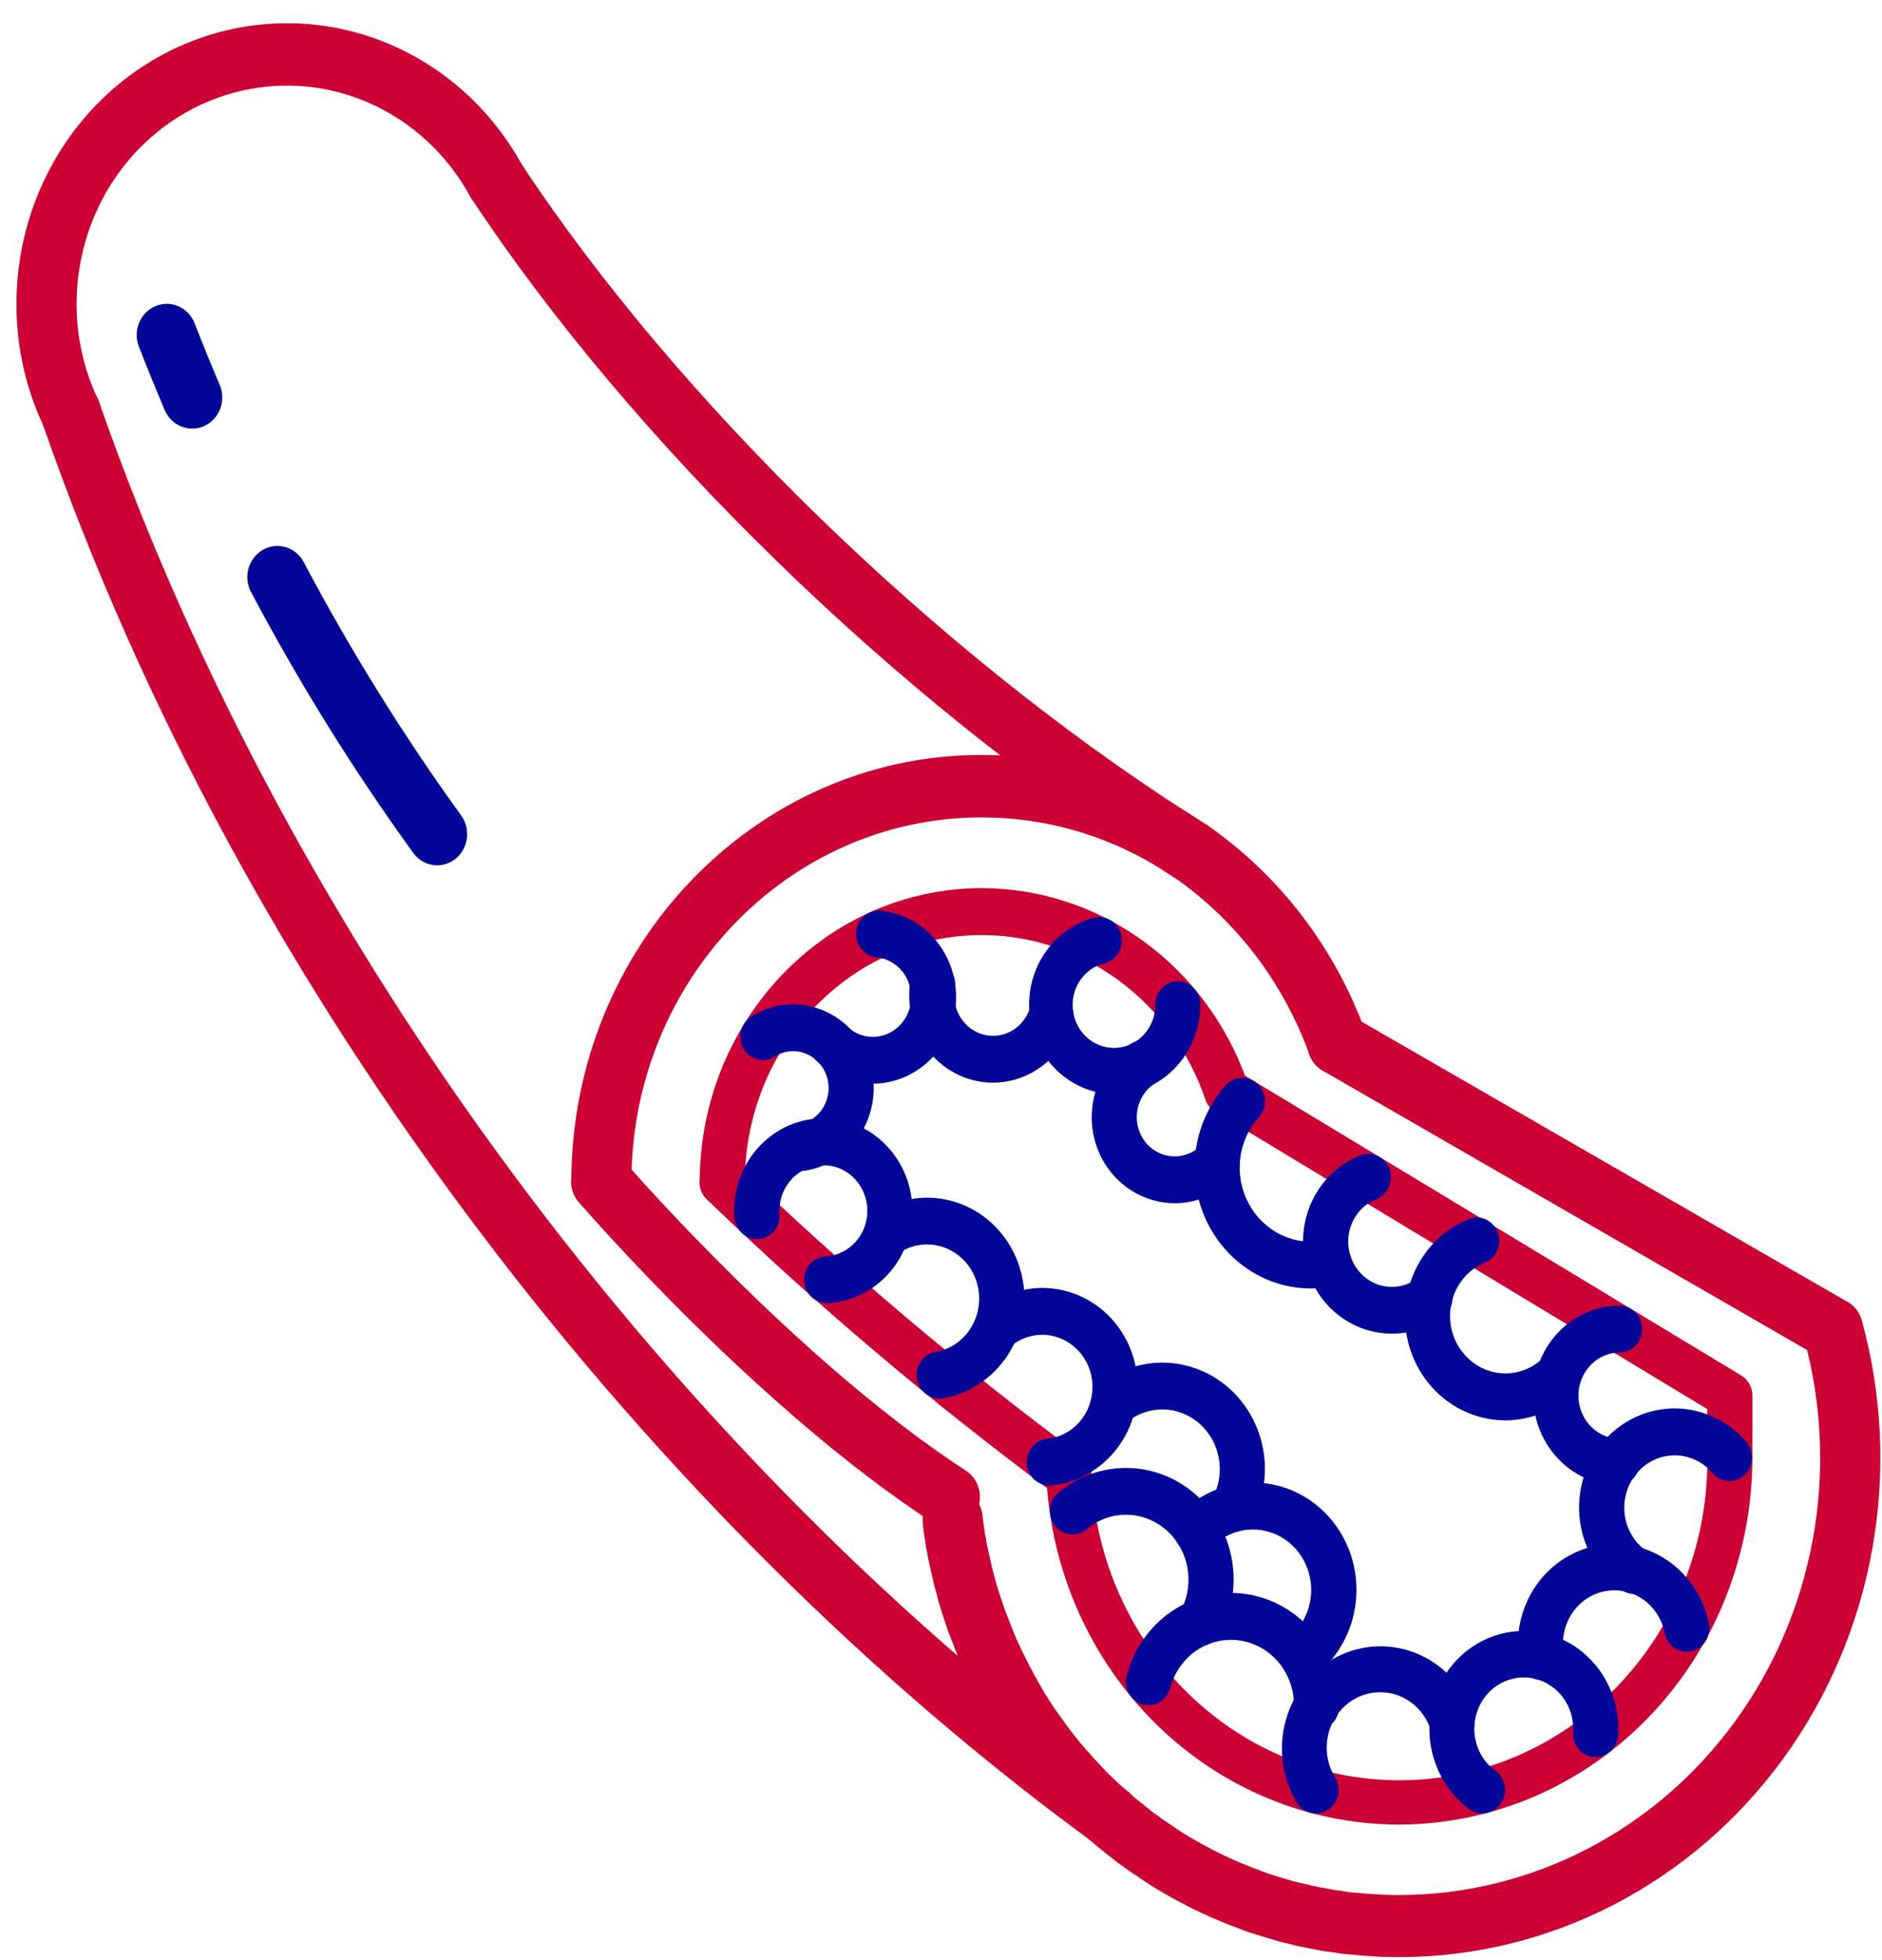
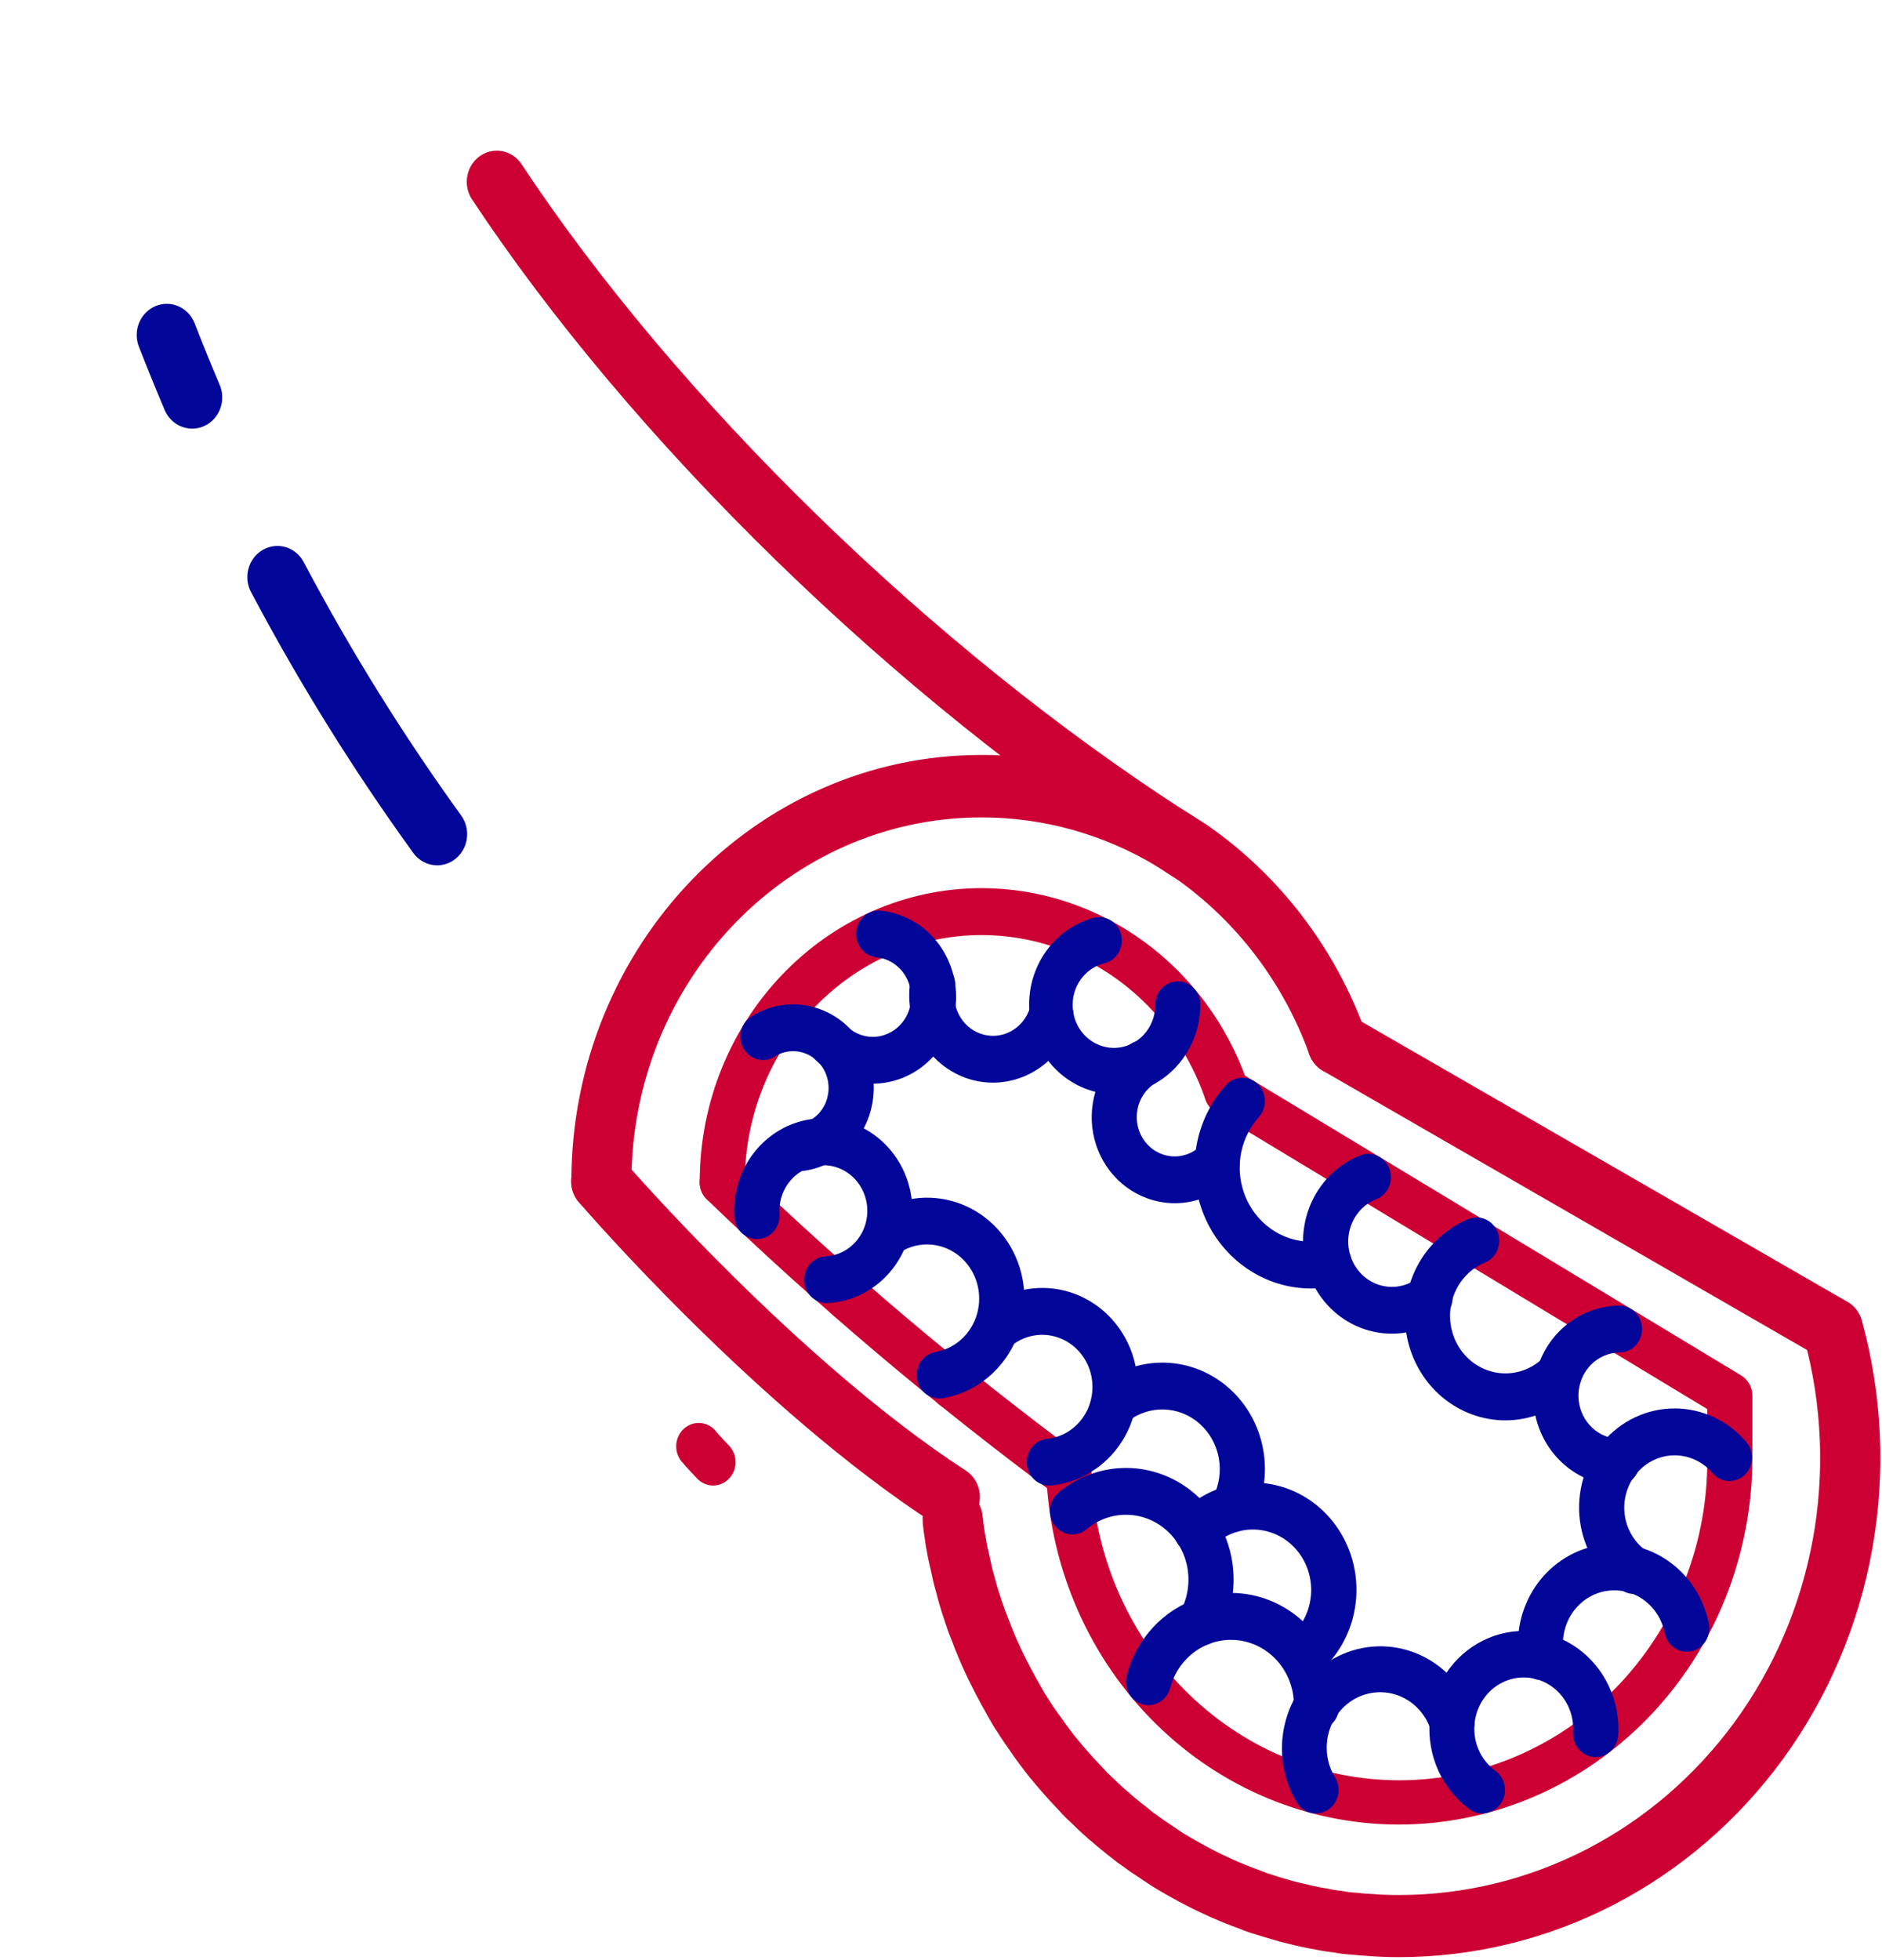
<svg xmlns="http://www.w3.org/2000/svg" fill="none" height="76" viewBox="0 0 73 76" width="73">
  <g clip-path="url(#clip0_2167_75)">
-     <path d="M2.761 17.264C2.525 17.264 2.294 17.189 2.1 17.05C1.905 16.912 1.756 16.715 1.672 16.486C0.988 15.021 0.634 13.412 0.639 11.784C0.639 9.382 1.406 7.049 2.818 5.146C4.23 3.243 6.208 1.878 8.446 1.264C10.683 0.649 13.054 0.819 15.189 1.747C17.323 2.676 19.102 4.31 20.248 6.396C20.396 6.674 20.432 7.002 20.348 7.307C20.265 7.613 20.07 7.872 19.804 8.029C19.538 8.187 19.223 8.229 18.927 8.148C18.631 8.066 18.378 7.867 18.223 7.594C17.331 5.971 15.947 4.7 14.287 3.978C12.627 3.256 10.783 3.124 9.043 3.602C7.303 4.08 5.764 5.141 4.665 6.621C3.567 8.101 2.971 9.916 2.97 11.784C2.968 13.04 3.24 14.281 3.765 15.413C3.872 15.606 3.928 15.825 3.927 16.048C3.927 16.207 3.898 16.365 3.839 16.513C3.781 16.66 3.695 16.794 3.587 16.907C3.479 17.02 3.35 17.11 3.208 17.171C3.066 17.232 2.914 17.264 2.761 17.264Z" fill="#CC0033" />
    <path d="M23.328 47.033C23.019 47.033 22.722 46.906 22.504 46.679C22.285 46.452 22.162 46.145 22.162 45.824C22.162 36.7 29.303 29.277 38.066 29.277C40.874 29.272 43.633 30.043 46.06 31.51C46.198 31.596 46.328 31.68 46.456 31.764C46.584 31.849 46.697 31.916 46.821 31.997C46.84 32.008 46.857 32.02 46.874 32.032C49.662 33.98 51.795 36.781 52.975 40.046C53.083 40.347 53.072 40.68 52.943 40.972C52.815 41.264 52.58 41.491 52.29 41.603C52 41.715 51.679 41.703 51.397 41.569C51.116 41.436 50.897 41.192 50.789 40.891C49.784 38.113 47.972 35.727 45.604 34.064C45.472 33.983 45.343 33.899 45.214 33.816C45.086 33.733 44.987 33.665 44.872 33.595C42.805 32.349 40.455 31.694 38.064 31.699C30.58 31.699 24.492 38.036 24.492 45.827C24.492 46.147 24.369 46.453 24.151 46.68C23.932 46.906 23.637 47.033 23.328 47.033Z" fill="#CC0033" />
    <path d="M27.665 57.608C27.549 57.608 27.435 57.584 27.328 57.538C27.222 57.492 27.125 57.425 27.044 57.34L27.02 57.314C26.847 57.133 26.666 56.946 26.493 56.738C26.406 56.651 26.338 56.546 26.293 56.43C26.247 56.314 26.226 56.19 26.229 56.064C26.232 55.939 26.26 55.816 26.311 55.703C26.363 55.589 26.436 55.488 26.527 55.406C26.618 55.323 26.724 55.261 26.839 55.224C26.954 55.186 27.075 55.173 27.195 55.186C27.315 55.2 27.431 55.238 27.536 55.3C27.641 55.362 27.732 55.446 27.804 55.547C27.941 55.709 28.096 55.867 28.255 56.035L28.278 56.061C28.4 56.188 28.483 56.349 28.516 56.525C28.549 56.701 28.532 56.883 28.465 57.049C28.399 57.214 28.287 57.355 28.144 57.455C28 57.554 27.831 57.608 27.659 57.608H27.665Z" fill="#CC0033" />
    <path d="M28.015 46.755C27.783 46.755 27.561 46.66 27.397 46.49C27.233 46.32 27.141 46.089 27.141 45.848C27.141 39.558 32.052 34.441 38.089 34.441C40.335 34.447 42.526 35.168 44.364 36.507C46.203 37.846 47.601 39.738 48.37 41.927C48.468 42.12 48.495 42.343 48.448 42.555C48.401 42.767 48.281 42.955 48.112 43.083C47.942 43.211 47.734 43.272 47.525 43.254C47.315 43.237 47.119 43.141 46.972 42.986L46.962 42.974C46.869 42.879 46.798 42.763 46.755 42.635C46.121 40.775 44.947 39.164 43.396 38.022C41.844 36.881 39.991 36.266 38.089 36.26C33.017 36.26 28.89 40.563 28.89 45.853C28.889 46.093 28.796 46.322 28.632 46.491C28.468 46.66 28.246 46.755 28.015 46.755Z" fill="#CC0033" />
-     <path d="M43.02 71.628C42.779 71.628 42.545 71.551 42.349 71.407C33.829 65.183 25.673 57.077 18.765 47.97C11.259 38.069 5.502 27.47 1.665 16.47C1.665 16.47 1.665 16.458 1.665 16.451C1.571 16.197 1.563 15.918 1.641 15.658C1.72 15.398 1.88 15.174 2.097 15.02C2.314 14.867 2.574 14.794 2.835 14.813C3.097 14.832 3.345 14.942 3.539 15.125C3.711 15.287 3.834 15.497 3.893 15.73C11.147 36.446 26.021 56.521 43.697 69.431C43.9 69.579 44.053 69.79 44.132 70.034C44.212 70.278 44.214 70.541 44.139 70.787C44.064 71.032 43.916 71.246 43.716 71.398C43.515 71.55 43.273 71.632 43.025 71.631L43.02 71.628Z" fill="#CC0033" />
    <path d="M46.226 34.248C46.018 34.247 45.813 34.189 45.634 34.08C45.488 33.993 45.354 33.903 45.216 33.813C45.102 33.739 44.989 33.662 44.873 33.593L44.856 33.582C34.705 27.056 24.519 17.137 18.274 7.678C18.119 7.414 18.069 7.098 18.132 6.795C18.195 6.493 18.368 6.227 18.614 6.053C18.861 5.879 19.162 5.809 19.457 5.858C19.751 5.907 20.016 6.072 20.197 6.318C26.269 15.513 36.186 25.172 46.076 31.526C46.204 31.606 46.331 31.688 46.456 31.771C46.577 31.849 46.697 31.922 46.821 32.004C47.04 32.139 47.211 32.345 47.307 32.591C47.402 32.837 47.418 33.108 47.35 33.364C47.282 33.619 47.136 33.845 46.933 34.006C46.73 34.166 46.481 34.254 46.226 34.254V34.248Z" fill="#CC0033" />
    <path d="M36.845 59.264C36.627 59.263 36.413 59.199 36.228 59.079C29.408 54.652 22.74 46.953 22.46 46.628C22.355 46.511 22.274 46.372 22.221 46.221C22.168 46.071 22.144 45.91 22.152 45.75C22.159 45.59 22.197 45.433 22.263 45.288C22.33 45.143 22.423 45.013 22.539 44.906C22.654 44.799 22.788 44.717 22.935 44.664C23.081 44.612 23.235 44.59 23.39 44.6C23.544 44.61 23.695 44.652 23.834 44.723C23.972 44.795 24.096 44.894 24.197 45.015C24.264 45.092 30.929 52.786 37.46 57.027C37.675 57.166 37.841 57.374 37.932 57.62C38.023 57.865 38.034 58.135 37.964 58.388C37.894 58.641 37.746 58.863 37.544 59.021C37.341 59.179 37.094 59.264 36.84 59.264H36.845Z" fill="#CC0033" />
    <path d="M41.467 58.137C41.287 58.137 41.111 58.078 40.963 57.97C36.212 54.455 31.684 50.625 27.409 46.504C27.326 46.422 27.259 46.323 27.213 46.214C27.166 46.105 27.141 45.988 27.139 45.869C27.136 45.75 27.156 45.631 27.197 45.52C27.239 45.409 27.301 45.307 27.381 45.221C27.46 45.135 27.555 45.066 27.66 45.018C27.765 44.97 27.878 44.943 27.993 44.941C28.108 44.938 28.222 44.959 28.329 45.002C28.436 45.045 28.534 45.109 28.617 45.192C32.831 49.251 37.292 53.025 41.975 56.489C42.126 56.6 42.24 56.758 42.299 56.941C42.358 57.123 42.359 57.32 42.303 57.504C42.247 57.688 42.136 57.848 41.986 57.962C41.837 58.075 41.656 58.137 41.47 58.137H41.467Z" fill="#CC0033" />
    <path d="M36.982 54.674C36.75 54.674 36.527 54.579 36.363 54.408C36.199 54.238 36.107 54.008 36.107 53.767V53.755C36.107 53.575 36.159 53.4 36.255 53.251C36.351 53.102 36.487 52.985 36.647 52.917C36.807 52.848 36.983 52.83 37.152 52.865C37.322 52.9 37.478 52.986 37.6 53.113C37.722 53.24 37.806 53.402 37.839 53.578C37.873 53.754 37.856 53.936 37.79 54.102C37.724 54.268 37.611 54.41 37.468 54.509C37.324 54.609 37.155 54.662 36.982 54.662V54.674Z" fill="#CC0033" />
    <path d="M54.273 75.897C53.802 75.897 53.385 75.88 53.001 75.847C52.815 75.835 52.62 75.822 52.425 75.798H52.399C52.177 75.784 51.957 75.757 51.738 75.716C51.491 75.688 51.252 75.65 51.01 75.599C50.647 75.535 50.281 75.458 49.938 75.367C49.739 75.319 49.525 75.266 49.312 75.199C49.099 75.133 48.899 75.078 48.729 75.021C48.502 74.957 48.279 74.879 48.061 74.787C47.835 74.703 47.602 74.619 47.37 74.519C47.139 74.419 46.958 74.351 46.787 74.265C46.433 74.106 46.079 73.931 45.705 73.73C45.559 73.65 45.391 73.559 45.244 73.473C45.038 73.358 44.845 73.243 44.668 73.132L44.646 73.117L44.537 73.046C44.41 72.963 44.291 72.884 44.17 72.798C43.983 72.679 43.766 72.535 43.549 72.369C43.407 72.277 43.272 72.176 43.142 72.066C43.021 71.977 42.915 71.889 42.814 71.806C42.641 71.673 42.482 71.534 42.341 71.41C42.292 71.374 42.246 71.336 42.202 71.294L42.143 71.241C41.933 71.059 41.74 70.875 41.56 70.696C41.389 70.543 41.228 70.379 41.076 70.207C40.822 69.943 40.598 69.698 40.392 69.46C40.246 69.29 40.101 69.122 39.981 68.973L39.929 68.909L39.882 68.853C39.633 68.536 39.42 68.248 39.232 67.975C39.044 67.701 38.846 67.426 38.666 67.135C38.627 67.082 38.59 67.026 38.556 66.968C38.541 66.945 38.528 66.921 38.514 66.897C38.471 66.819 38.426 66.745 38.381 66.665C38.336 66.585 38.279 66.49 38.235 66.403C38.009 66.012 37.789 65.59 37.521 65.043L37.511 65.019L37.439 64.867C37.358 64.69 37.272 64.506 37.19 64.305C37.077 64.04 36.988 63.815 36.912 63.6C36.837 63.423 36.766 63.239 36.708 63.051C36.684 62.994 36.664 62.935 36.648 62.874C36.502 62.451 36.397 62.091 36.313 61.752C36.225 61.462 36.167 61.179 36.1 60.869C36.043 60.635 35.986 60.384 35.946 60.124C35.924 60.046 35.91 59.966 35.902 59.885L35.893 59.829C35.893 59.785 35.881 59.741 35.876 59.703C35.839 59.481 35.816 59.277 35.792 59.081V59.023C35.763 58.709 35.853 58.395 36.044 58.148C36.235 57.902 36.511 57.743 36.813 57.705C37.115 57.667 37.42 57.753 37.662 57.945C37.904 58.137 38.063 58.42 38.107 58.733L38.114 58.792C38.135 58.968 38.154 59.136 38.181 59.307C38.19 59.362 38.199 59.418 38.206 59.477L38.213 59.523C38.227 59.573 38.237 59.624 38.244 59.675C38.273 59.882 38.325 60.107 38.372 60.304L38.381 60.342C38.439 60.62 38.487 60.848 38.551 61.057C38.551 61.076 38.563 61.098 38.567 61.117C38.639 61.401 38.731 61.712 38.859 62.087C38.875 62.125 38.889 62.164 38.901 62.204C38.949 62.359 39.005 62.51 39.069 62.658C39.078 62.682 39.088 62.705 39.095 62.729C39.156 62.901 39.241 63.098 39.334 63.334C39.337 63.343 39.34 63.351 39.344 63.36C39.404 63.511 39.474 63.662 39.55 63.822L39.618 63.974C39.857 64.469 40.056 64.841 40.248 65.183L40.26 65.204C40.299 65.277 40.343 65.356 40.385 65.424C40.427 65.492 40.485 65.595 40.531 65.681C40.558 65.716 40.583 65.754 40.606 65.793C40.762 66.05 40.928 66.298 41.1 66.529L41.13 66.568C41.284 66.795 41.462 67.037 41.673 67.308C41.694 67.33 41.712 67.353 41.73 67.377L41.758 67.409C41.873 67.551 41.994 67.699 42.115 67.835L42.132 67.854C42.316 68.067 42.519 68.289 42.752 68.531L42.79 68.572C42.888 68.686 42.993 68.793 43.105 68.892L43.142 68.926C43.32 69.1 43.489 69.263 43.661 69.41L43.698 69.443L43.711 69.453L43.788 69.515L43.846 69.568C43.979 69.683 44.103 69.794 44.222 69.883L44.266 69.919C44.371 70.005 44.454 70.07 44.543 70.137C44.579 70.164 44.616 70.194 44.651 70.226C44.711 70.279 44.776 70.327 44.845 70.368L44.928 70.429C45.088 70.554 45.272 70.674 45.429 70.775L45.481 70.811C45.585 70.885 45.688 70.952 45.796 71.025L45.9 71.093C46.046 71.18 46.202 71.274 46.369 71.368L46.404 71.387C46.518 71.455 46.646 71.526 46.777 71.596C47.121 71.781 47.433 71.935 47.742 72.074L47.776 72.089C47.902 72.153 48.041 72.212 48.221 72.281L48.264 72.298C48.455 72.381 48.666 72.458 48.889 72.54C48.917 72.549 48.944 72.561 48.972 72.573C49.115 72.631 49.261 72.682 49.409 72.724L49.434 72.732C49.58 72.78 49.762 72.838 49.931 72.883L49.981 72.898C50.137 72.946 50.316 72.992 50.485 73.031H50.507C50.807 73.108 51.116 73.182 51.429 73.229L51.477 73.238C51.661 73.279 51.846 73.309 52.033 73.327L52.13 73.343C52.256 73.368 52.383 73.385 52.511 73.394C52.559 73.394 52.608 73.397 52.657 73.403C52.802 73.424 52.977 73.435 53.157 73.445H53.19C53.512 73.474 53.868 73.488 54.279 73.488C56.798 73.486 59.282 72.879 61.538 71.716C63.794 70.553 65.759 68.864 67.282 66.782C68.804 64.699 69.841 62.28 70.313 59.713C70.785 57.145 70.677 54.5 70 51.983C69.947 51.843 69.919 51.694 69.92 51.544C69.92 51.223 70.043 50.916 70.261 50.689C70.48 50.462 70.777 50.334 71.086 50.334C71.34 50.334 71.588 50.419 71.792 50.577C71.996 50.735 72.146 50.957 72.218 51.21C73.012 54.092 73.15 57.126 72.622 60.073C72.094 63.019 70.913 65.799 69.174 68.192C67.434 70.585 65.183 72.526 62.597 73.863C60.011 75.2 57.162 75.896 54.273 75.897Z" fill="#CC0033" />
    <path d="M71.085 52.749C70.887 52.749 70.692 52.697 70.519 52.598L51.311 41.523C51.041 41.368 50.841 41.107 50.756 40.798C50.671 40.489 50.707 40.158 50.857 39.877C51.008 39.597 51.259 39.389 51.557 39.301C51.854 39.213 52.173 39.251 52.444 39.407L71.653 50.481C71.879 50.611 72.058 50.816 72.16 51.062C72.262 51.309 72.282 51.584 72.217 51.844C72.152 52.104 72.005 52.334 71.8 52.498C71.595 52.662 71.343 52.75 71.085 52.749Z" fill="#CC0033" />
    <path d="M54.272 70.755C50.761 70.757 47.383 69.359 44.836 66.851C42.289 64.343 40.767 60.916 40.586 57.278C40.586 57.263 40.586 57.248 40.586 57.231C40.586 56.99 40.678 56.76 40.842 56.59C41.006 56.419 41.228 56.324 41.46 56.324C41.689 56.324 41.908 56.417 42.072 56.583C42.235 56.748 42.33 56.974 42.334 57.211C42.479 60.455 43.844 63.511 46.137 65.721C48.43 67.932 51.467 69.121 54.596 69.034C57.724 68.946 60.695 67.588 62.87 65.252C65.044 62.916 66.248 59.789 66.224 56.542V54.644L47.151 43.123C47.086 43.084 47.026 43.036 46.972 42.981L46.962 42.969C46.809 42.807 46.719 42.592 46.712 42.365C46.704 42.139 46.778 41.917 46.92 41.745C47.062 41.572 47.26 41.461 47.477 41.433C47.694 41.405 47.913 41.462 48.091 41.593L67.535 53.337C67.668 53.417 67.778 53.531 67.855 53.669C67.932 53.807 67.972 53.963 67.972 54.122V56.542C67.968 60.31 66.523 63.923 63.955 66.587C61.387 69.252 57.905 70.751 54.272 70.755Z" fill="#CC0033" />
    <path d="M16.961 33.558C16.781 33.558 16.602 33.514 16.44 33.431C16.278 33.347 16.137 33.225 16.029 33.075C13.714 29.876 11.62 26.511 9.762 23.006C9.68 22.867 9.627 22.712 9.605 22.55C9.583 22.389 9.593 22.225 9.633 22.068C9.674 21.91 9.745 21.763 9.842 21.635C9.938 21.507 10.059 21.4 10.197 21.321C10.334 21.243 10.485 21.194 10.642 21.177C10.798 21.161 10.956 21.177 11.105 21.225C11.255 21.274 11.394 21.353 11.514 21.458C11.634 21.564 11.732 21.693 11.802 21.839C13.606 25.244 15.639 28.512 17.886 31.621C18.015 31.8 18.095 32.013 18.115 32.236C18.135 32.459 18.095 32.684 17.999 32.885C17.903 33.085 17.755 33.255 17.572 33.374C17.389 33.492 17.177 33.556 16.961 33.558Z" fill="#020699" />
    <path d="M7.454 16.622C7.228 16.622 7.007 16.554 6.817 16.426C6.628 16.297 6.479 16.115 6.387 15.9C6.048 15.101 5.713 14.276 5.388 13.446C5.33 13.298 5.301 13.141 5.303 12.982C5.304 12.823 5.335 12.666 5.395 12.519C5.455 12.373 5.542 12.24 5.651 12.129C5.761 12.018 5.89 11.93 6.032 11.87C6.174 11.81 6.326 11.78 6.479 11.782C6.632 11.783 6.784 11.816 6.925 11.878C7.066 11.94 7.193 12.03 7.301 12.143C7.408 12.257 7.493 12.391 7.55 12.538C7.865 13.346 8.192 14.149 8.521 14.924C8.6 15.109 8.632 15.31 8.617 15.511C8.601 15.711 8.537 15.905 8.431 16.073C8.325 16.242 8.18 16.381 8.01 16.476C7.839 16.572 7.648 16.622 7.454 16.622Z" fill="#020699" />
    <path d="M57.504 70.326C57.325 70.326 57.15 70.268 57.003 70.161C56.479 69.78 56.061 69.263 55.79 68.663C55.518 68.062 55.403 67.398 55.456 66.737C55.508 66.075 55.726 65.44 56.089 64.893C56.451 64.347 56.945 63.908 57.521 63.621C58.098 63.333 58.737 63.208 59.374 63.256C60.012 63.304 60.627 63.524 61.157 63.895C61.687 64.266 62.115 64.774 62.397 65.369C62.68 65.965 62.807 66.626 62.767 67.288C62.759 67.407 62.729 67.524 62.679 67.631C62.628 67.738 62.557 67.834 62.471 67.912C62.384 67.991 62.283 68.052 62.175 68.09C62.066 68.128 61.95 68.144 61.836 68.136C61.721 68.129 61.608 68.097 61.505 68.045C61.402 67.992 61.31 67.919 61.234 67.829C61.158 67.739 61.1 67.635 61.063 67.522C61.026 67.409 61.011 67.289 61.018 67.17C61.04 66.823 60.974 66.477 60.827 66.165C60.679 65.853 60.456 65.586 60.178 65.392C59.901 65.197 59.579 65.081 59.245 65.056C58.911 65.03 58.577 65.096 58.275 65.246C57.972 65.396 57.714 65.626 57.524 65.912C57.334 66.198 57.22 66.531 57.193 66.878C57.165 67.224 57.226 67.572 57.368 67.886C57.51 68.201 57.73 68.471 58.004 68.67C58.156 68.781 58.27 68.939 58.33 69.122C58.389 69.305 58.391 69.502 58.335 69.686C58.279 69.87 58.168 70.031 58.018 70.145C57.868 70.258 57.687 70.32 57.501 70.32L57.504 70.326Z" fill="#020699" />
    <path d="M51.042 70.326C50.892 70.326 50.744 70.286 50.613 70.21C50.482 70.134 50.373 70.024 50.294 69.891C50.013 69.418 49.831 68.889 49.759 68.338C49.687 67.787 49.728 67.227 49.878 66.694C50.029 66.161 50.286 65.666 50.632 65.242C50.979 64.819 51.407 64.475 51.89 64.234C52.373 63.994 52.899 63.861 53.434 63.844C53.969 63.828 54.502 63.929 54.998 64.14C55.493 64.351 55.94 64.668 56.31 65.07C56.68 65.472 56.964 65.95 57.144 66.473C57.224 66.699 57.213 66.949 57.115 67.167C57.017 67.385 56.839 67.554 56.621 67.636C56.403 67.718 56.163 67.707 55.952 67.605C55.742 67.504 55.58 67.319 55.5 67.093C55.407 66.804 55.256 66.538 55.056 66.314C54.857 66.09 54.613 65.912 54.342 65.793C54.072 65.674 53.779 65.616 53.485 65.624C53.191 65.631 52.902 65.703 52.637 65.835C52.371 65.967 52.136 66.156 51.947 66.39C51.758 66.624 51.619 66.897 51.539 67.191C51.46 67.484 51.441 67.793 51.485 68.094C51.529 68.396 51.634 68.685 51.794 68.941C51.875 69.079 51.919 69.236 51.922 69.397C51.925 69.558 51.887 69.717 51.811 69.858C51.735 69.999 51.624 70.116 51.49 70.197C51.356 70.279 51.203 70.322 51.048 70.322L51.042 70.326Z" fill="#020699" />
    <path d="M51.066 67.093H51.05C50.935 67.091 50.822 67.066 50.716 67.018C50.611 66.97 50.516 66.902 50.436 66.816C50.356 66.73 50.294 66.629 50.252 66.518C50.21 66.407 50.189 66.288 50.191 66.169C50.201 65.552 49.993 64.952 49.607 64.482C49.221 64.013 48.683 63.705 48.093 63.618C47.504 63.531 46.905 63.669 46.407 64.008C45.91 64.346 45.548 64.862 45.391 65.457C45.329 65.689 45.182 65.887 44.98 66.006C44.778 66.125 44.539 66.156 44.316 66.093C44.092 66.029 43.902 65.876 43.787 65.667C43.672 65.458 43.642 65.21 43.703 64.978C43.972 63.955 44.592 63.069 45.447 62.487C46.301 61.905 47.331 61.666 48.343 61.817C49.355 61.967 50.279 62.496 50.941 63.304C51.604 64.111 51.959 65.142 51.94 66.203C51.936 66.44 51.842 66.667 51.678 66.833C51.515 67 51.295 67.093 51.066 67.093Z" fill="#020699" />
    <path d="M46.557 63.825C46.405 63.825 46.255 63.784 46.123 63.706C45.991 63.627 45.881 63.514 45.803 63.378C45.726 63.241 45.685 63.087 45.683 62.928C45.681 62.77 45.719 62.615 45.794 62.477C46.067 61.966 46.16 61.373 46.058 60.799C45.956 60.225 45.664 59.706 45.233 59.331C44.803 58.955 44.259 58.747 43.697 58.742C43.134 58.736 42.587 58.934 42.15 59.301C41.97 59.453 41.739 59.524 41.508 59.499C41.278 59.474 41.066 59.355 40.92 59.168C40.774 58.981 40.705 58.742 40.729 58.502C40.753 58.263 40.868 58.044 41.048 57.892C41.801 57.259 42.743 56.917 43.713 56.926C44.682 56.935 45.618 57.294 46.36 57.941C47.103 58.588 47.605 59.483 47.781 60.471C47.956 61.461 47.795 62.482 47.324 63.361C47.248 63.502 47.136 63.62 47.002 63.702C46.867 63.783 46.713 63.826 46.557 63.825Z" fill="#020699" />
    <path d="M50.613 65.056C50.433 65.056 50.258 64.999 50.11 64.892C49.963 64.784 49.851 64.632 49.79 64.457C49.729 64.281 49.722 64.09 49.769 63.91C49.817 63.73 49.916 63.57 50.055 63.45C50.288 63.247 50.478 62.998 50.615 62.716C50.752 62.435 50.834 62.128 50.854 61.813C50.874 61.498 50.833 61.183 50.732 60.885C50.632 60.587 50.475 60.314 50.27 60.08C50.066 59.847 49.818 59.659 49.542 59.528C49.265 59.396 48.966 59.324 48.663 59.315C48.359 59.306 48.056 59.361 47.773 59.477C47.491 59.592 47.233 59.765 47.016 59.986C46.852 60.156 46.629 60.252 46.397 60.251C46.165 60.251 45.943 60.155 45.779 59.985C45.615 59.814 45.523 59.583 45.523 59.343C45.524 59.102 45.616 58.871 45.78 58.701C46.164 58.305 46.622 57.994 47.124 57.787C47.627 57.579 48.166 57.479 48.707 57.493C49.248 57.508 49.781 57.635 50.273 57.869C50.765 58.102 51.207 58.437 51.571 58.852C51.935 59.267 52.215 59.755 52.393 60.285C52.571 60.816 52.643 61.378 52.606 61.938C52.569 62.498 52.423 63.045 52.176 63.545C51.93 64.045 51.589 64.488 51.173 64.848C51.016 64.983 50.818 65.057 50.613 65.056Z" fill="#020699" />
    <path d="M32.094 50.535C31.862 50.543 31.637 50.454 31.468 50.289C31.299 50.124 31.2 49.896 31.193 49.655C31.186 49.415 31.272 49.181 31.431 49.006C31.59 48.831 31.81 48.728 32.042 48.721C32.379 48.7 32.702 48.574 32.971 48.362C33.24 48.149 33.441 47.859 33.551 47.527C33.66 47.195 33.672 46.837 33.584 46.499C33.497 46.16 33.315 45.856 33.061 45.625C32.807 45.394 32.492 45.246 32.157 45.201C31.822 45.156 31.482 45.215 31.179 45.37C30.876 45.526 30.625 45.772 30.457 46.076C30.289 46.38 30.212 46.729 30.236 47.079C30.252 47.319 30.175 47.557 30.023 47.739C29.87 47.921 29.654 48.032 29.422 48.049C29.19 48.066 28.961 47.986 28.786 47.828C28.61 47.669 28.503 47.445 28.487 47.204C28.439 46.495 28.595 45.788 28.935 45.171C29.275 44.555 29.784 44.057 30.398 43.741C31.011 43.425 31.701 43.305 32.381 43.397C33.06 43.489 33.697 43.788 34.212 44.257C34.727 44.725 35.096 45.342 35.273 46.028C35.449 46.715 35.425 47.44 35.204 48.113C34.982 48.785 34.573 49.374 34.028 49.804C33.483 50.235 32.827 50.488 32.144 50.531L32.094 50.535Z" fill="#020699" />
    <path d="M36.434 54.231C36.214 54.232 36.002 54.147 35.84 53.993C35.678 53.839 35.577 53.627 35.559 53.4C35.541 53.173 35.605 52.946 35.741 52.767C35.876 52.587 36.071 52.466 36.288 52.429C36.585 52.378 36.867 52.259 37.115 52.08C37.362 51.901 37.567 51.667 37.716 51.396C37.865 51.124 37.953 50.822 37.975 50.51C37.997 50.199 37.951 49.886 37.842 49.595C37.732 49.304 37.562 49.042 37.342 48.828C37.123 48.614 36.86 48.454 36.573 48.359C36.286 48.264 35.982 48.236 35.684 48.279C35.386 48.321 35.1 48.432 34.848 48.603C34.655 48.72 34.426 48.756 34.209 48.703C33.991 48.65 33.801 48.513 33.678 48.319C33.555 48.126 33.508 47.891 33.546 47.662C33.585 47.434 33.707 47.229 33.886 47.091C34.356 46.77 34.889 46.562 35.446 46.482C36.003 46.402 36.57 46.453 37.106 46.63C37.642 46.806 38.133 47.105 38.543 47.504C38.953 47.903 39.273 48.393 39.477 48.936C39.682 49.48 39.767 50.064 39.726 50.646C39.685 51.227 39.519 51.793 39.24 52.299C38.962 52.806 38.577 53.242 38.115 53.575C37.654 53.908 37.126 54.13 36.571 54.224C36.525 54.23 36.48 54.232 36.434 54.231Z" fill="#020699" />
    <path d="M40.752 57.608C40.638 57.615 40.523 57.598 40.414 57.559C40.305 57.519 40.205 57.458 40.119 57.379C40.033 57.3 39.963 57.203 39.913 57.096C39.863 56.988 39.834 56.872 39.828 56.753C39.821 56.633 39.837 56.514 39.875 56.401C39.913 56.289 39.972 56.185 40.048 56.096C40.125 56.007 40.217 55.934 40.321 55.882C40.425 55.83 40.537 55.8 40.652 55.793C40.953 55.757 41.242 55.648 41.495 55.476C41.748 55.303 41.959 55.072 42.112 54.8C42.264 54.528 42.353 54.223 42.371 53.909C42.39 53.595 42.337 53.281 42.219 52.992C42.1 52.703 41.917 52.446 41.686 52.243C41.455 52.04 41.181 51.895 40.887 51.821C40.593 51.746 40.285 51.744 39.99 51.815C39.695 51.885 39.419 52.026 39.186 52.226C39.006 52.372 38.779 52.44 38.552 52.414C38.326 52.389 38.118 52.273 37.972 52.091C37.827 51.909 37.756 51.675 37.774 51.439C37.793 51.203 37.899 50.984 38.071 50.829C38.514 50.448 39.037 50.179 39.598 50.044C40.159 49.909 40.743 49.913 41.302 50.053C41.862 50.194 42.382 50.468 42.822 50.854C43.261 51.24 43.608 51.727 43.834 52.276C44.06 52.826 44.159 53.423 44.124 54.019C44.089 54.615 43.919 55.195 43.63 55.711C43.341 56.228 42.939 56.667 42.457 56.994C41.975 57.322 41.426 57.527 40.854 57.596C40.819 57.6 40.786 57.608 40.752 57.608Z" fill="#020699" />
    <path d="M47.812 59.415C47.66 59.415 47.511 59.374 47.38 59.296C47.248 59.218 47.138 59.106 47.061 58.971C46.983 58.836 46.941 58.683 46.938 58.526C46.935 58.368 46.971 58.213 47.044 58.075C47.288 57.609 47.37 57.069 47.276 56.547C47.183 56.026 46.919 55.553 46.53 55.209C46.14 54.865 45.648 54.67 45.137 54.658C44.625 54.645 44.125 54.816 43.721 55.14C43.537 55.284 43.306 55.346 43.078 55.314C42.85 55.282 42.643 55.158 42.502 54.969C42.362 54.78 42.299 54.541 42.327 54.305C42.355 54.068 42.472 53.852 42.652 53.704C43.374 53.125 44.267 52.821 45.179 52.843C46.091 52.865 46.969 53.212 47.664 53.826C48.359 54.439 48.83 55.282 48.997 56.213C49.164 57.144 49.018 58.106 48.583 58.938C48.508 59.083 48.396 59.203 48.261 59.287C48.125 59.371 47.97 59.415 47.812 59.415Z" fill="#020699" />
    <path d="M30.875 45.432C30.761 45.435 30.646 45.414 30.539 45.371C30.432 45.328 30.334 45.264 30.251 45.182C30.168 45.1 30.101 45.001 30.055 44.892C30.008 44.783 29.983 44.666 29.98 44.547C29.977 44.428 29.997 44.309 30.038 44.198C30.08 44.087 30.142 43.985 30.221 43.899C30.3 43.813 30.395 43.743 30.5 43.695C30.605 43.647 30.718 43.62 30.833 43.618C31.042 43.607 31.245 43.547 31.428 43.442C31.611 43.337 31.769 43.191 31.889 43.013C32.01 42.836 32.089 42.632 32.122 42.418C32.155 42.204 32.141 41.985 32.08 41.778C32.02 41.57 31.914 41.38 31.772 41.221C31.63 41.062 31.455 40.939 31.26 40.861C31.065 40.782 30.855 40.751 30.647 40.77C30.439 40.788 30.237 40.856 30.058 40.967C29.959 41.032 29.849 41.075 29.734 41.095C29.619 41.114 29.501 41.11 29.388 41.082C29.274 41.054 29.167 41.002 29.073 40.931C28.979 40.859 28.9 40.769 28.84 40.665C28.78 40.561 28.741 40.446 28.725 40.326C28.709 40.206 28.716 40.084 28.746 39.967C28.776 39.85 28.828 39.74 28.899 39.645C28.971 39.549 29.06 39.469 29.162 39.41C29.569 39.156 30.027 39.003 30.5 38.961C30.973 38.919 31.449 38.989 31.892 39.167C32.335 39.344 32.733 39.624 33.056 39.985C33.379 40.346 33.619 40.779 33.757 41.251C33.895 41.722 33.927 42.22 33.851 42.706C33.776 43.193 33.595 43.655 33.321 44.058C33.048 44.461 32.69 44.793 32.274 45.031C31.858 45.269 31.395 45.405 30.921 45.429L30.875 45.432Z" fill="#020699" />
    <path d="M33.851 42.025C33.419 42.024 32.992 41.934 32.594 41.758C32.197 41.582 31.837 41.326 31.537 41.003C31.384 40.829 31.302 40.6 31.309 40.365C31.316 40.13 31.41 39.906 31.573 39.742C31.735 39.578 31.953 39.485 32.18 39.484C32.407 39.484 32.625 39.574 32.789 39.738C33.012 39.978 33.304 40.136 33.621 40.189C33.939 40.242 34.264 40.186 34.548 40.029C34.832 39.875 35.06 39.629 35.199 39.329C35.337 39.029 35.379 38.69 35.317 38.364C35.255 38.037 35.093 37.74 34.856 37.517C34.618 37.293 34.318 37.155 33.998 37.123C33.768 37.1 33.555 36.983 33.407 36.797C33.26 36.611 33.189 36.372 33.212 36.133C33.234 35.893 33.347 35.672 33.526 35.519C33.705 35.366 33.935 35.293 34.166 35.316C34.993 35.402 35.757 35.814 36.3 36.467C36.842 37.12 37.122 37.965 37.082 38.826C37.041 39.687 36.684 40.5 36.082 41.095C35.481 41.69 34.682 42.023 33.851 42.025Z" fill="#020699" />
    <path d="M43.221 42.435C42.411 42.423 41.632 42.107 41.03 41.545C40.427 40.983 40.041 40.214 39.943 39.379C39.844 38.544 40.041 37.701 40.496 37.006C40.951 36.31 41.633 35.809 42.417 35.595C42.529 35.564 42.646 35.556 42.761 35.573C42.876 35.59 42.986 35.63 43.086 35.691C43.186 35.753 43.273 35.834 43.342 35.931C43.411 36.028 43.461 36.138 43.489 36.255C43.517 36.372 43.522 36.493 43.504 36.612C43.486 36.731 43.446 36.845 43.385 36.948C43.324 37.05 43.244 37.139 43.149 37.209C43.055 37.279 42.948 37.329 42.835 37.356C42.542 37.429 42.274 37.586 42.063 37.809C41.852 38.033 41.706 38.313 41.642 38.619C41.578 38.925 41.598 39.243 41.7 39.537C41.802 39.831 41.982 40.09 42.219 40.283C42.456 40.476 42.741 40.595 43.041 40.628C43.341 40.661 43.644 40.605 43.914 40.467C44.185 40.329 44.413 40.115 44.571 39.849C44.73 39.583 44.813 39.276 44.811 38.964C44.811 38.723 44.903 38.492 45.067 38.322C45.231 38.152 45.454 38.056 45.686 38.056C45.918 38.056 46.14 38.152 46.304 38.322C46.468 38.492 46.56 38.723 46.56 38.964C46.557 39.835 46.241 40.674 45.672 41.315C45.103 41.957 44.323 42.354 43.486 42.429C43.398 42.432 43.309 42.435 43.221 42.435Z" fill="#020699" />
    <path d="M38.511 41.985C38.248 41.985 37.985 41.951 37.729 41.885C36.932 41.675 36.241 41.161 35.793 40.446C35.346 39.731 35.175 38.866 35.315 38.026C35.335 37.909 35.377 37.797 35.439 37.696C35.501 37.596 35.581 37.508 35.675 37.44C35.769 37.372 35.875 37.323 35.987 37.297C36.099 37.272 36.215 37.269 36.328 37.29C36.441 37.31 36.549 37.354 36.646 37.418C36.743 37.482 36.827 37.565 36.893 37.663C36.959 37.76 37.005 37.87 37.03 37.986C37.055 38.103 37.058 38.223 37.038 38.34C36.972 38.729 37.051 39.128 37.258 39.459C37.464 39.789 37.784 40.027 38.153 40.122C38.521 40.218 38.911 40.166 39.243 39.975C39.576 39.785 39.827 39.471 39.946 39.097C40.02 38.872 40.177 38.687 40.382 38.581C40.587 38.475 40.825 38.456 41.042 38.53C41.26 38.603 41.442 38.763 41.548 38.974C41.654 39.185 41.675 39.43 41.608 39.658C41.394 40.334 40.979 40.923 40.423 41.341C39.867 41.759 39.198 41.984 38.511 41.985Z" fill="#020699" />
    <path d="M59.79 65.147C59.584 65.147 59.383 65.071 59.225 64.933C59.068 64.795 58.962 64.603 58.928 64.391C58.768 63.392 58.99 62.369 59.547 61.538C60.104 60.707 60.952 60.134 61.91 59.942C62.867 59.75 63.86 59.954 64.675 60.51C65.49 61.066 66.064 61.93 66.275 62.918C66.304 63.036 66.31 63.158 66.293 63.279C66.276 63.399 66.235 63.514 66.174 63.618C66.113 63.722 66.033 63.812 65.938 63.883C65.843 63.953 65.735 64.004 65.62 64.031C65.506 64.057 65.388 64.06 65.272 64.038C65.157 64.017 65.047 63.971 64.949 63.905C64.851 63.838 64.767 63.752 64.702 63.651C64.636 63.55 64.591 63.437 64.569 63.318C64.462 62.786 64.158 62.319 63.722 62.018C63.286 61.718 62.753 61.607 62.239 61.71C61.725 61.813 61.271 62.121 60.975 62.569C60.678 63.017 60.563 63.568 60.655 64.102C60.673 64.22 60.669 64.341 60.642 64.457C60.615 64.573 60.566 64.683 60.498 64.779C60.431 64.876 60.345 64.958 60.247 65.02C60.149 65.083 60.04 65.124 59.926 65.143C59.881 65.148 59.836 65.149 59.79 65.147Z" fill="#020699" />
    <path d="M63.385 61.813C63.213 61.813 63.045 61.76 62.901 61.661C62.461 61.357 62.089 60.959 61.809 60.493C61.53 60.027 61.35 59.505 61.281 58.961C61.213 58.417 61.257 57.864 61.411 57.339C61.566 56.814 61.827 56.33 62.177 55.919C62.527 55.507 62.958 55.178 63.44 54.954C63.923 54.73 64.446 54.615 64.975 54.618C65.504 54.621 66.026 54.742 66.506 54.971C66.986 55.201 67.413 55.535 67.759 55.95C67.904 56.133 67.974 56.367 67.954 56.603C67.935 56.839 67.828 57.058 67.655 57.213C67.482 57.367 67.258 57.446 67.03 57.431C66.802 57.417 66.589 57.311 66.436 57.136C66.253 56.917 66.027 56.742 65.774 56.622C65.521 56.501 65.245 56.438 64.967 56.437C64.688 56.436 64.412 56.497 64.158 56.615C63.904 56.733 63.677 56.907 63.492 57.124C63.308 57.341 63.17 57.596 63.089 57.872C63.007 58.149 62.983 58.44 63.019 58.727C63.055 59.014 63.15 59.289 63.297 59.535C63.443 59.781 63.639 59.991 63.871 60.152C64.027 60.26 64.146 60.417 64.21 60.601C64.274 60.785 64.279 60.984 64.224 61.171C64.17 61.358 64.059 61.521 63.908 61.638C63.757 61.754 63.573 61.816 63.385 61.816V61.813Z" fill="#020699" />
    <path d="M62.706 57.608H62.664C61.789 57.562 60.966 57.163 60.37 56.497C59.774 55.831 59.451 54.951 59.471 54.042C59.492 53.133 59.852 52.269 60.477 51.632C61.102 50.995 61.942 50.637 62.818 50.632C63.05 50.632 63.273 50.728 63.437 50.898C63.6 51.068 63.693 51.299 63.693 51.54C63.693 51.78 63.6 52.011 63.437 52.181C63.273 52.351 63.05 52.447 62.818 52.447C62.4 52.453 62 52.627 61.703 52.932C61.406 53.237 61.235 53.651 61.225 54.084C61.216 54.518 61.369 54.939 61.653 55.258C61.936 55.577 62.328 55.769 62.745 55.795C62.977 55.8 63.197 55.901 63.358 56.075C63.518 56.249 63.605 56.482 63.6 56.722C63.595 56.963 63.498 57.192 63.33 57.358C63.162 57.524 62.938 57.615 62.706 57.609V57.608Z" fill="#020699" />
    <path d="M58.395 55.081C57.496 55.081 56.625 54.759 55.929 54.17C55.233 53.58 54.754 52.759 54.575 51.845C54.395 50.932 54.525 49.982 54.943 49.156C55.362 48.331 56.042 47.681 56.869 47.316C56.976 47.258 57.093 47.222 57.214 47.213C57.335 47.204 57.456 47.221 57.57 47.263C57.684 47.305 57.788 47.371 57.877 47.457C57.965 47.543 58.035 47.647 58.082 47.762C58.13 47.878 58.154 48.002 58.152 48.128C58.151 48.253 58.125 48.377 58.075 48.492C58.025 48.606 57.953 48.708 57.863 48.792C57.773 48.876 57.667 48.94 57.553 48.98C57.264 49.107 57.005 49.299 56.796 49.541C56.586 49.783 56.43 50.07 56.339 50.382C56.247 50.693 56.223 51.021 56.267 51.344C56.311 51.666 56.423 51.974 56.594 52.247C56.766 52.52 56.992 52.751 57.259 52.923C57.525 53.095 57.825 53.204 58.136 53.243C58.448 53.282 58.764 53.25 59.062 53.149C59.36 53.047 59.633 52.88 59.862 52.657C59.946 52.573 60.044 52.507 60.152 52.463C60.26 52.419 60.376 52.397 60.492 52.4C60.608 52.403 60.722 52.429 60.828 52.478C60.934 52.527 61.03 52.598 61.11 52.685C61.189 52.773 61.251 52.876 61.292 52.989C61.333 53.102 61.351 53.222 61.346 53.343C61.342 53.463 61.314 53.581 61.265 53.69C61.216 53.8 61.147 53.898 61.061 53.978C60.34 54.685 59.386 55.079 58.395 55.081Z" fill="#020699" />
    <path d="M53.988 51.718C53.182 51.719 52.402 51.426 51.782 50.891C51.163 50.356 50.745 49.613 50.599 48.79C50.454 47.968 50.591 47.119 50.987 46.391C51.383 45.663 52.013 45.102 52.767 44.806C52.983 44.721 53.224 44.728 53.436 44.827C53.647 44.926 53.812 45.107 53.895 45.332C53.977 45.557 53.97 45.807 53.875 46.026C53.779 46.246 53.604 46.417 53.387 46.503C53.163 46.591 52.96 46.728 52.79 46.904C52.621 47.081 52.49 47.292 52.405 47.525C52.32 47.758 52.284 48.007 52.299 48.255C52.314 48.503 52.379 48.745 52.491 48.966C52.603 49.186 52.758 49.379 52.947 49.532C53.136 49.685 53.354 49.795 53.587 49.854C53.82 49.913 54.063 49.921 54.299 49.875C54.535 49.83 54.758 49.734 54.956 49.592C55.05 49.521 55.157 49.471 55.27 49.443C55.383 49.416 55.5 49.412 55.615 49.432C55.73 49.452 55.839 49.496 55.937 49.56C56.036 49.625 56.12 49.709 56.187 49.809C56.253 49.908 56.3 50.019 56.324 50.137C56.348 50.255 56.35 50.377 56.328 50.496C56.306 50.614 56.262 50.727 56.198 50.828C56.134 50.928 56.051 51.014 55.954 51.081C55.377 51.497 54.691 51.719 53.988 51.718Z" fill="#020699" />
    <path d="M50.847 49.967C49.968 49.966 49.108 49.698 48.373 49.197C47.638 48.696 47.059 47.983 46.709 47.146C46.359 46.309 46.252 45.384 46.401 44.484C46.55 43.585 46.95 42.75 47.549 42.083C47.628 41.996 47.722 41.925 47.826 41.876C47.931 41.826 48.043 41.799 48.158 41.794C48.273 41.79 48.387 41.81 48.495 41.851C48.602 41.893 48.701 41.956 48.785 42.037C48.869 42.119 48.937 42.216 48.985 42.325C49.032 42.433 49.059 42.55 49.063 42.669C49.067 42.788 49.048 42.907 49.008 43.019C48.968 43.13 48.907 43.233 48.829 43.32C48.43 43.764 48.177 44.327 48.106 44.929C48.035 45.532 48.15 46.142 48.434 46.672C48.718 47.203 49.156 47.627 49.686 47.883C50.217 48.139 50.811 48.214 51.385 48.098C51.613 48.052 51.849 48.101 52.042 48.235C52.234 48.37 52.367 48.578 52.412 48.814C52.457 49.05 52.409 49.295 52.28 49.495C52.15 49.695 51.95 49.833 51.722 49.879C51.434 49.937 51.141 49.967 50.847 49.967Z" fill="#020699" />
    <path d="M45.574 46.66C45.209 46.66 44.847 46.596 44.502 46.471C43.933 46.266 43.43 45.899 43.053 45.412C42.675 44.924 42.438 44.336 42.367 43.715C42.298 43.095 42.396 42.467 42.651 41.901C42.906 41.336 43.307 40.855 43.81 40.514C43.906 40.444 44.015 40.395 44.13 40.37C44.245 40.345 44.363 40.344 44.478 40.367C44.593 40.391 44.703 40.438 44.8 40.506C44.897 40.574 44.98 40.662 45.044 40.764C45.108 40.866 45.151 40.98 45.171 41.1C45.192 41.22 45.189 41.343 45.162 41.461C45.136 41.58 45.087 41.692 45.018 41.79C44.95 41.889 44.862 41.972 44.762 42.035C44.532 42.191 44.349 42.411 44.233 42.67C44.117 42.928 44.072 43.215 44.103 43.498C44.136 43.782 44.244 44.051 44.417 44.274C44.589 44.496 44.818 44.665 45.078 44.759C45.338 44.854 45.618 44.871 45.887 44.808C46.156 44.746 46.402 44.606 46.598 44.406C46.68 44.321 46.777 44.254 46.883 44.209C46.99 44.163 47.104 44.14 47.219 44.141C47.334 44.141 47.448 44.166 47.555 44.212C47.661 44.258 47.757 44.326 47.838 44.411C47.919 44.496 47.983 44.597 48.026 44.707C48.069 44.818 48.091 44.937 48.09 45.056C48.089 45.176 48.065 45.294 48.02 45.404C47.975 45.514 47.909 45.613 47.827 45.697C47.227 46.313 46.418 46.659 45.574 46.66Z" fill="#020699" />
  </g>
  <defs>
    <clipPath id="clip0_2167_75">
      <rect fill="white" height="75" transform="translate(0.639 0.896)" width="72.289" />
    </clipPath>
  </defs>
</svg>